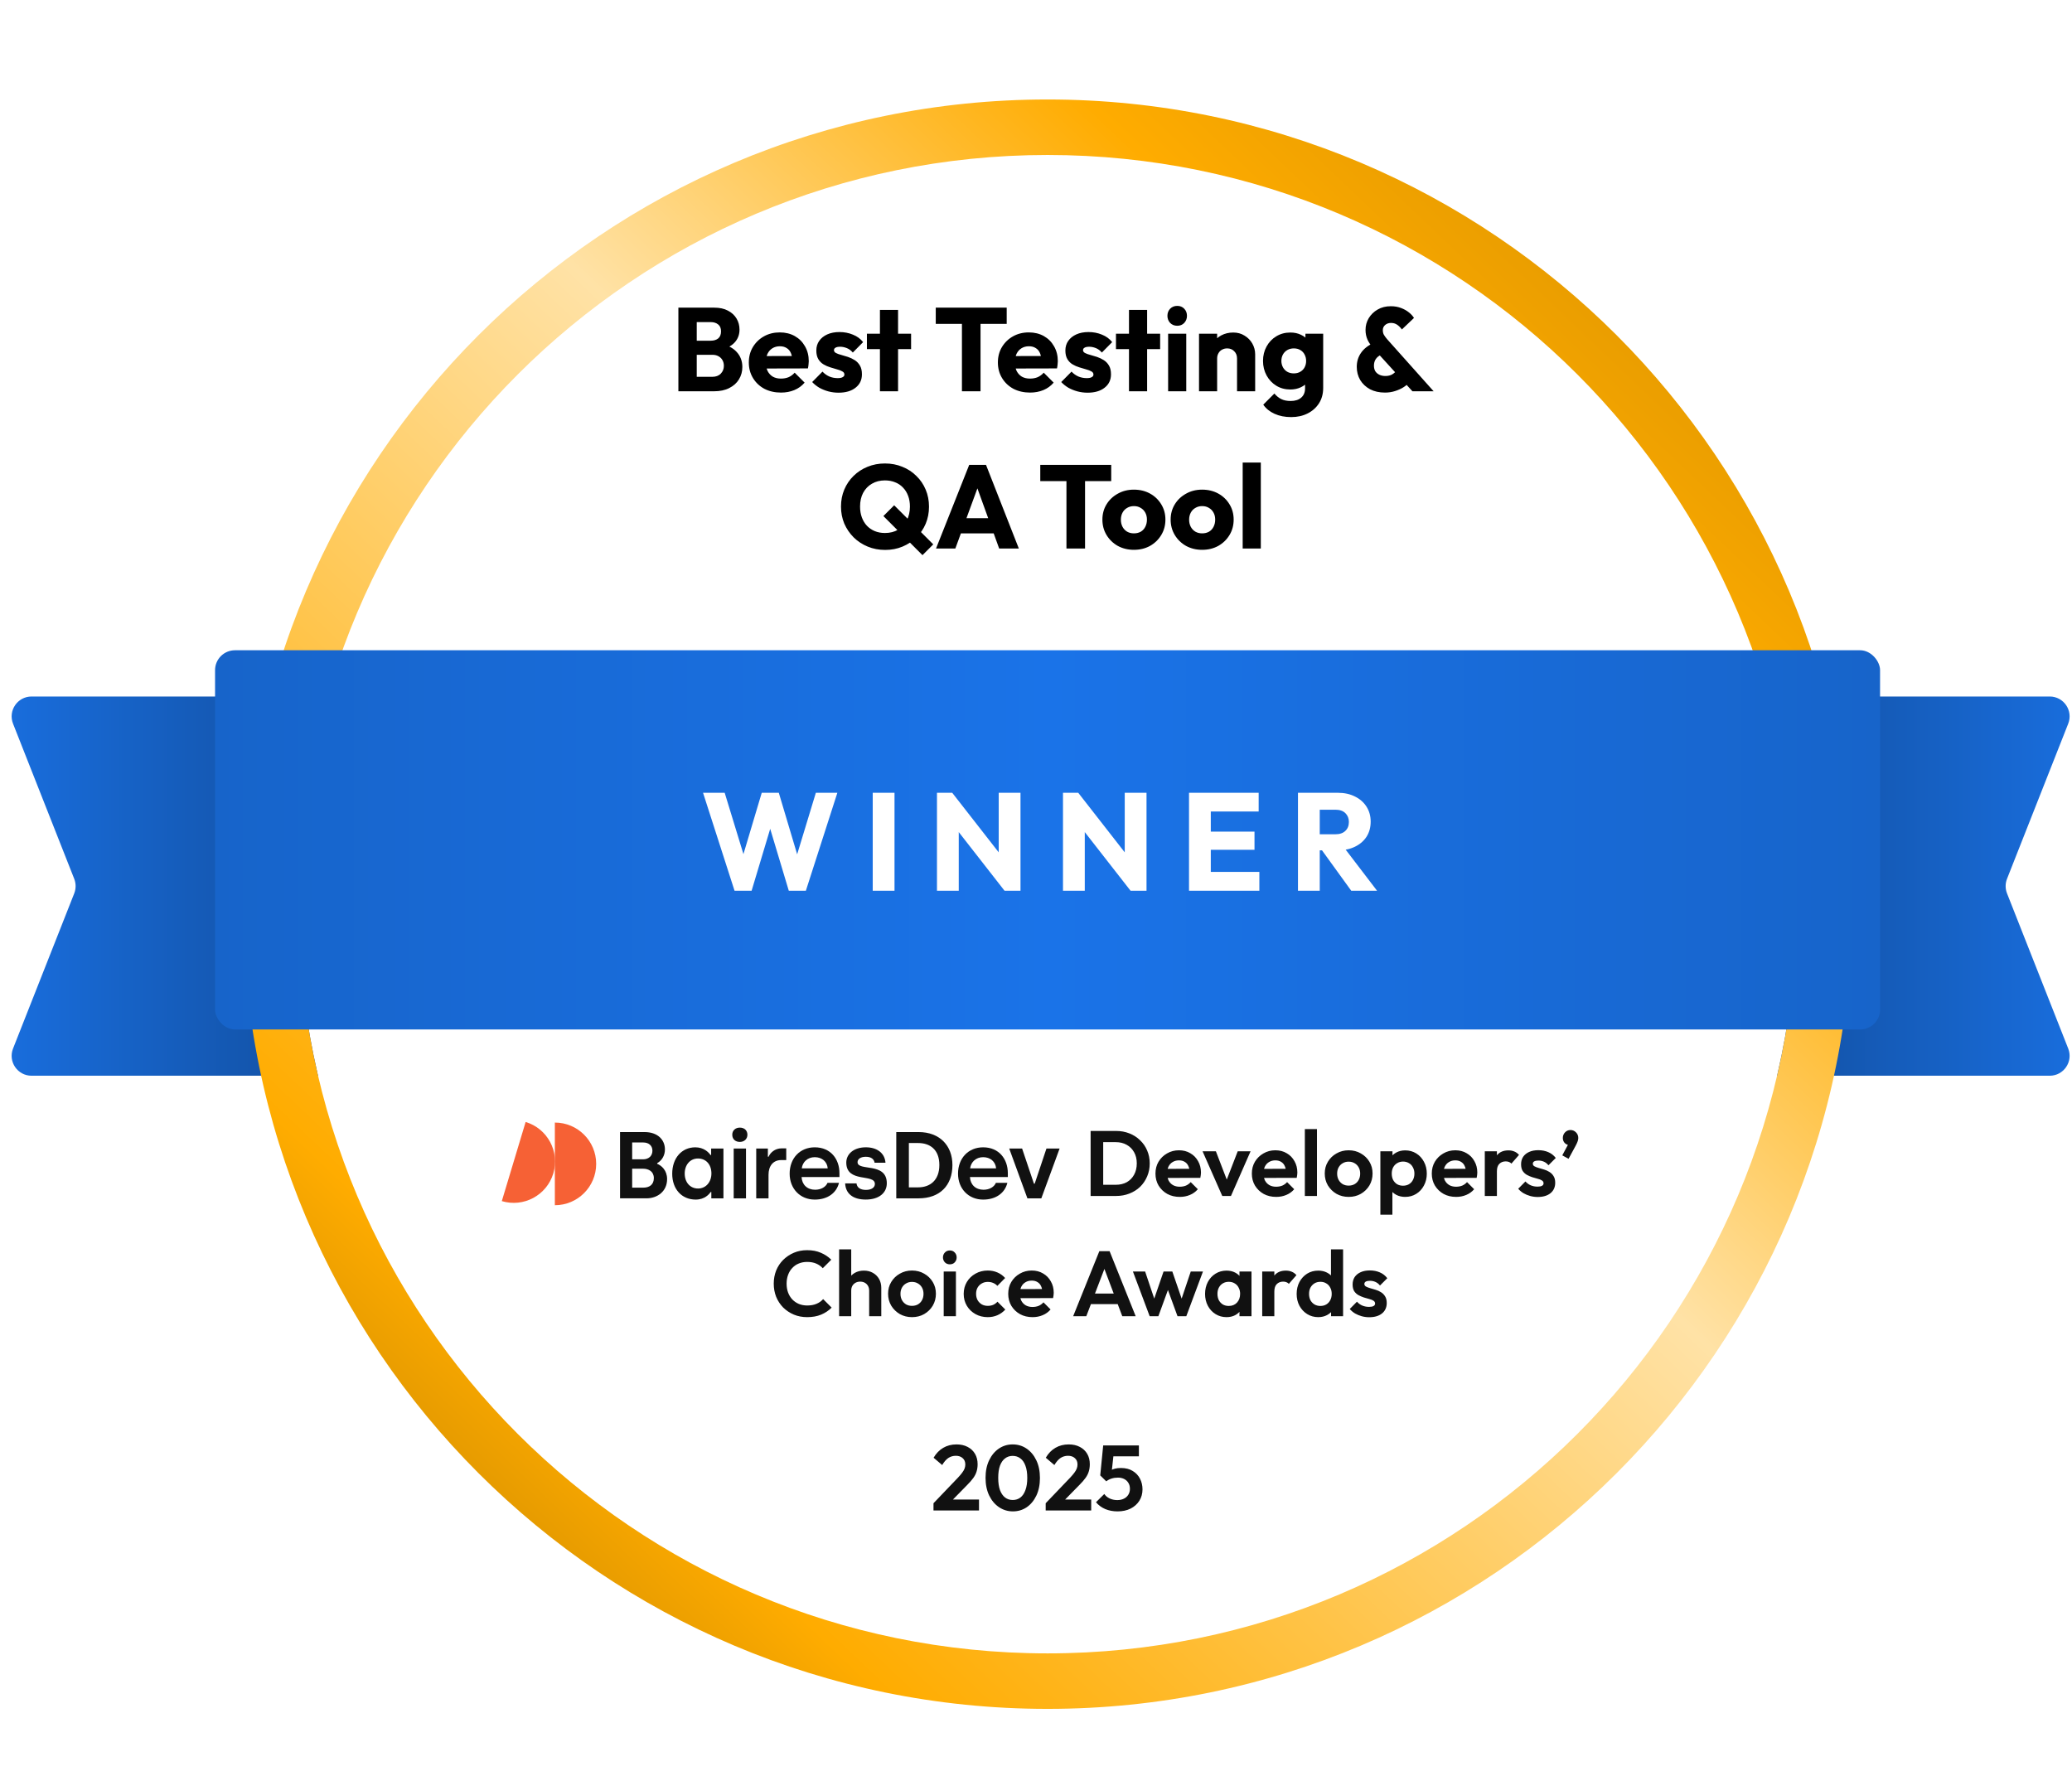
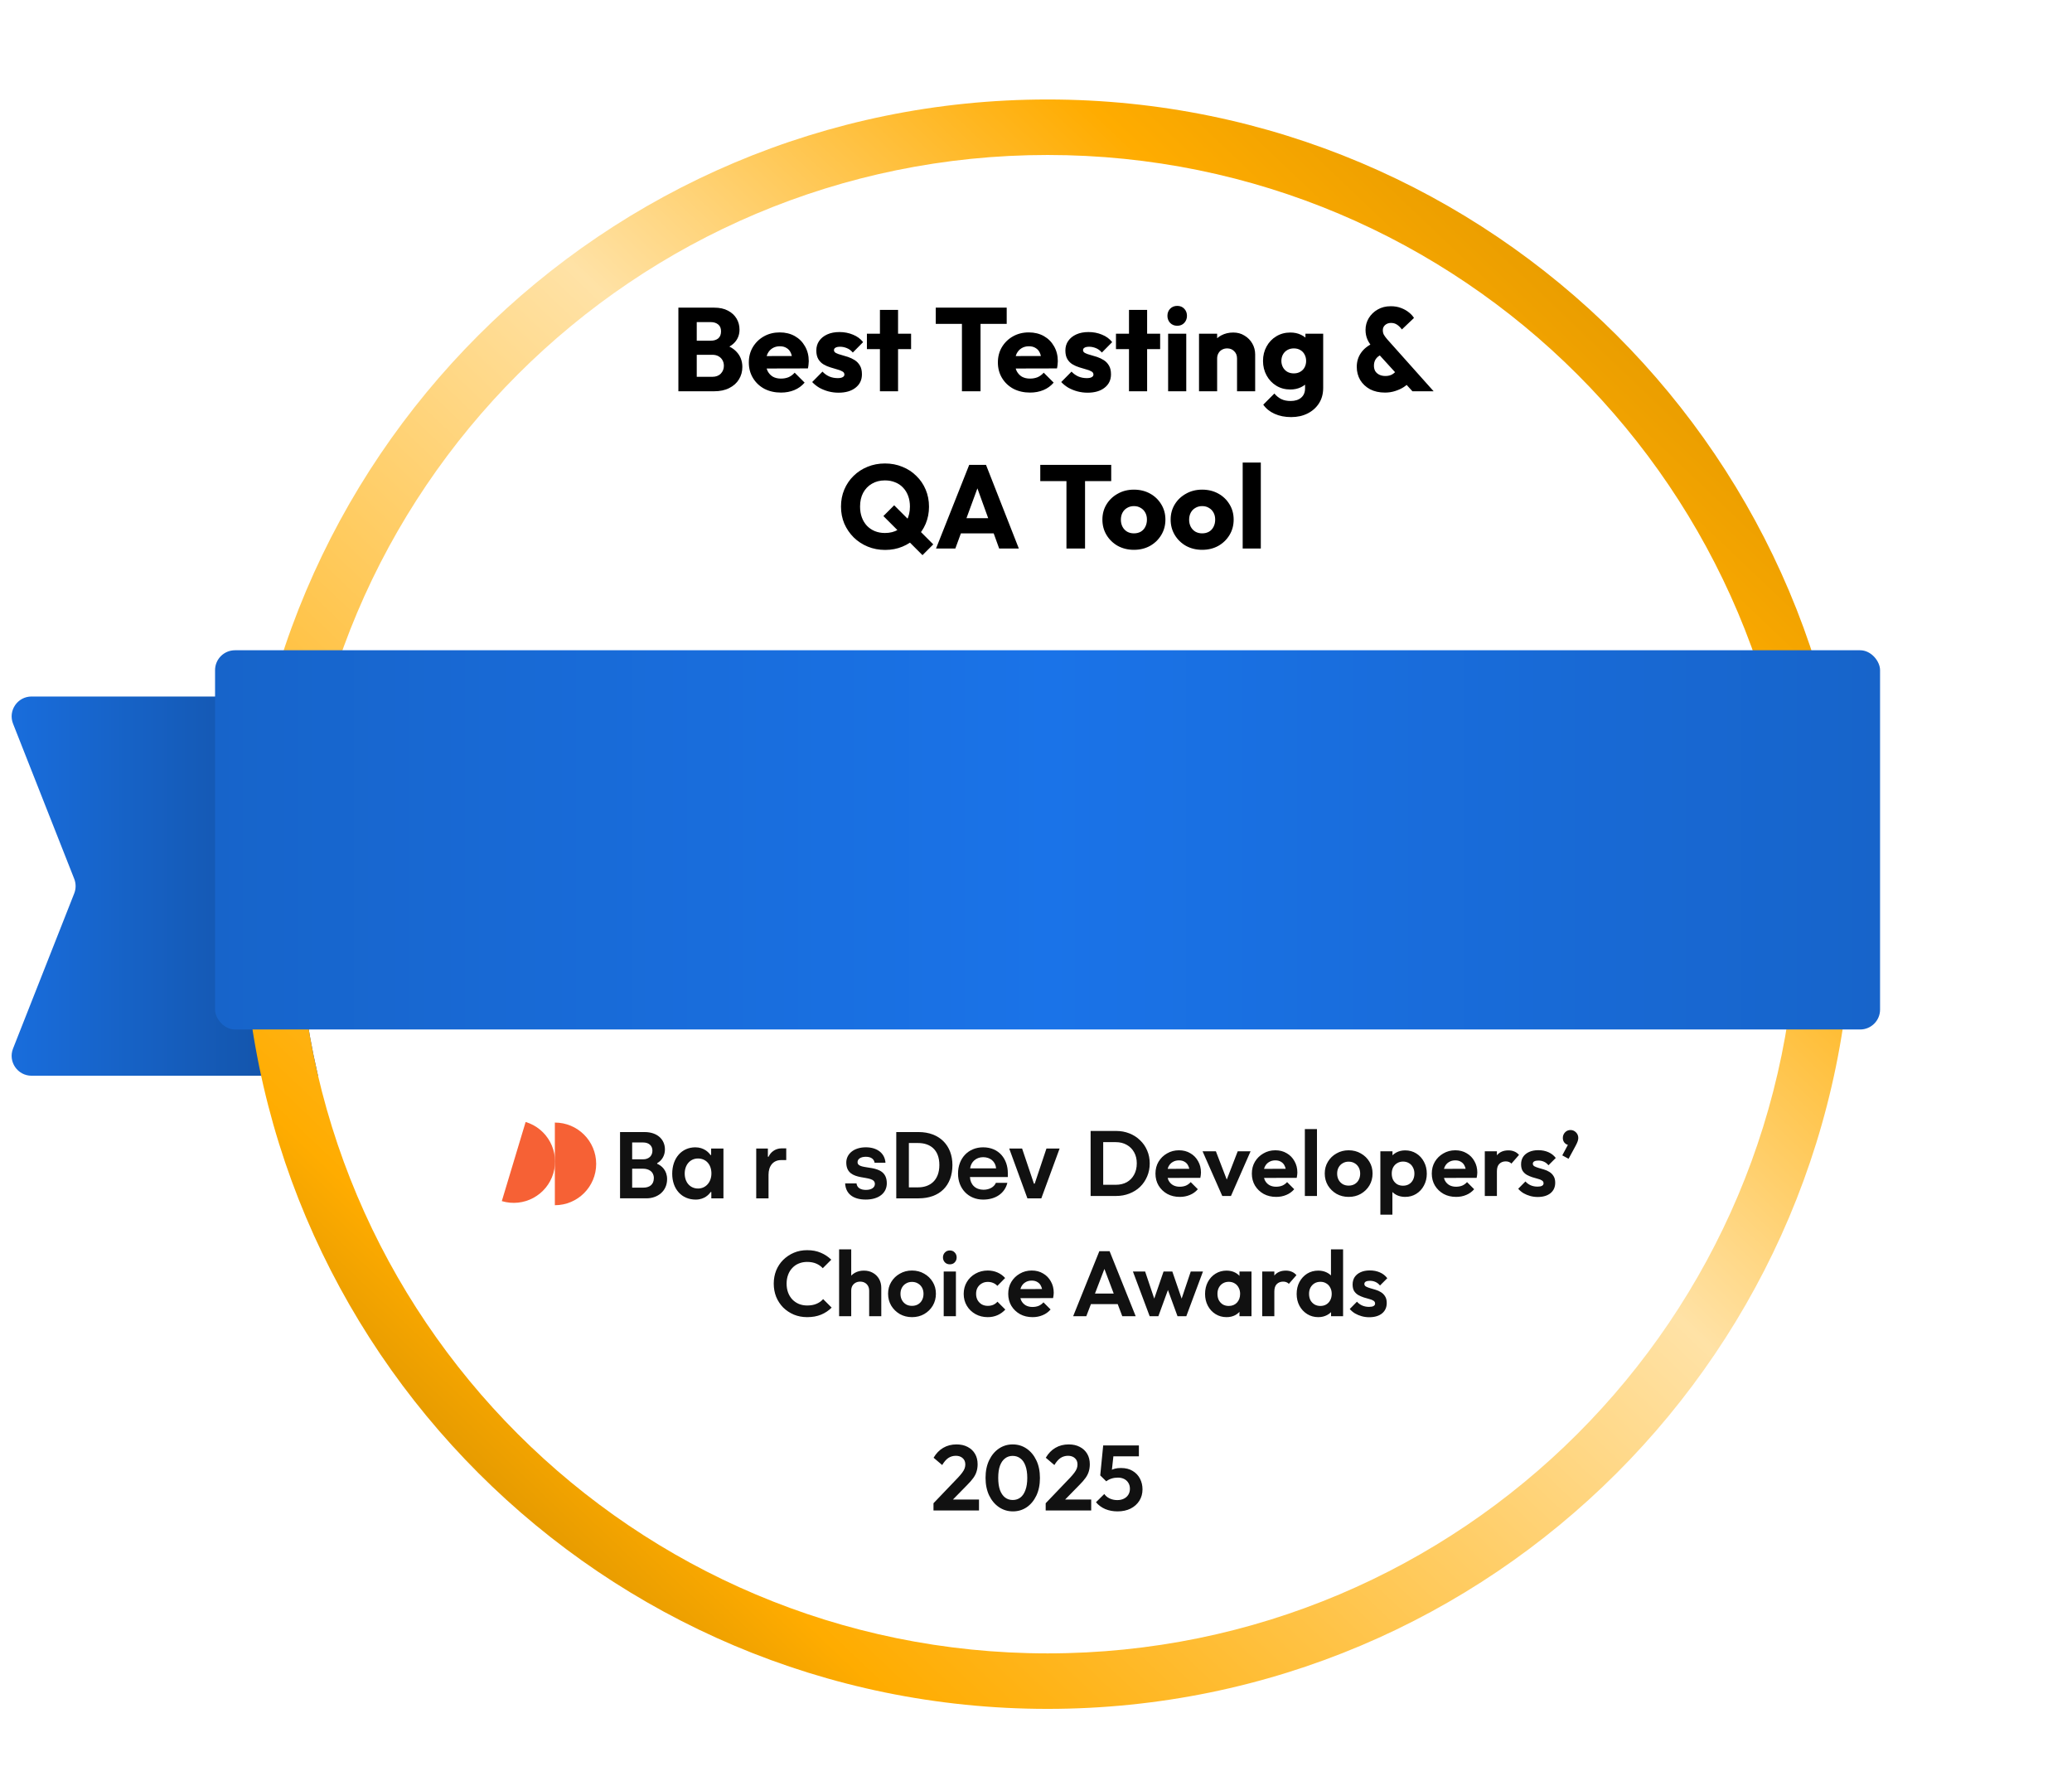
<svg xmlns="http://www.w3.org/2000/svg" width="224" height="192" viewBox="0 0 224 192" fill="none">
  <path d="M50.599 75.303C51.787 75.303 52.75 76.266 52.75 77.454L52.75 114.152C52.75 115.34 51.787 116.303 50.599 116.303L3.411 116.303C1.893 116.303 0.853 114.774 1.41 113.363L8.024 96.592C8.224 96.085 8.224 95.521 8.024 95.014L1.41 78.243C0.853 76.831 1.893 75.303 3.411 75.303L50.599 75.303Z" fill="url(#paint0_linear_5853_171531)" />
-   <path d="M174.401 116.303C173.213 116.303 172.25 115.34 172.25 114.152L172.25 77.454C172.25 76.266 173.213 75.303 174.401 75.303L221.589 75.303C223.107 75.303 224.147 76.831 223.59 78.243L216.976 95.013C216.776 95.521 216.776 96.085 216.976 96.592L223.59 113.363C224.147 114.774 223.107 116.303 221.589 116.303L174.401 116.303Z" fill="url(#paint1_linear_5853_171531)" />
  <g filter="url(#filter0_dd_5853_171531)">
    <path d="M194.25 91.303C194.25 136.038 157.985 172.303 113.25 172.303C68.515 172.303 32.25 136.038 32.25 91.303C32.25 46.568 68.515 10.303 113.25 10.303C157.985 10.303 194.25 46.568 194.25 91.303Z" fill="white" />
  </g>
  <g filter="url(#filter1_dd_5853_171531)">
    <path d="M194.25 91.303C194.25 46.568 157.985 10.303 113.25 10.303C68.515 10.303 32.25 46.568 32.25 91.303C32.25 136.038 68.515 172.303 113.25 172.303C157.985 172.303 194.25 136.038 194.25 91.303ZM200.25 91.303C200.25 139.352 161.299 178.303 113.25 178.303C65.201 178.303 26.25 139.352 26.25 91.303C26.25 43.254 65.201 4.303 113.25 4.303C161.299 4.303 200.25 43.254 200.25 91.303Z" fill="url(#paint2_linear_5853_171531)" />
  </g>
  <rect x="23.25" y="70.303" width="180" height="41" rx="2.151" fill="url(#paint3_linear_5853_171531)" />
-   <path d="M79.41 96.303L76.005 85.713H78.345L80.835 93.858H79.92L82.35 85.713H84.195L86.625 93.858H85.725L88.2 85.713H90.525L87.12 96.303H85.275L82.83 88.158H83.7L81.255 96.303H79.41ZM94.349 96.303V85.713H96.704V96.303H94.349ZM101.294 96.303V85.713H102.944L103.649 87.828V96.303H101.294ZM108.599 96.303L102.359 88.308L102.944 85.713L109.184 93.708L108.599 96.303ZM108.599 96.303L107.969 94.188V85.713H110.324V96.303H108.599ZM114.918 96.303V85.713H116.568L117.273 87.828V96.303H114.918ZM122.223 96.303L115.983 88.308L116.568 85.713L122.808 93.708L122.223 96.303ZM122.223 96.303L121.593 94.188V85.713H123.948V96.303H122.223ZM128.542 96.303V85.713H130.897V96.303H128.542ZM130.342 96.303V94.263H136.147V96.303H130.342ZM130.342 91.878V89.913H135.622V91.878H130.342ZM130.342 87.738V85.713H136.072V87.738H130.342ZM142.121 91.938V90.198H144.356C144.826 90.198 145.186 90.078 145.436 89.838C145.696 89.598 145.826 89.273 145.826 88.863C145.826 88.483 145.701 88.168 145.451 87.918C145.201 87.668 144.841 87.543 144.371 87.543H142.121V85.713H144.641C145.341 85.713 145.956 85.848 146.486 86.118C147.016 86.378 147.431 86.743 147.731 87.213C148.031 87.683 148.181 88.223 148.181 88.833C148.181 89.453 148.031 89.998 147.731 90.468C147.431 90.928 147.011 91.288 146.471 91.548C145.931 91.808 145.296 91.938 144.566 91.938H142.121ZM140.321 96.303V85.713H142.676V96.303H140.321ZM146.081 96.303L142.781 91.743L144.941 91.158L148.871 96.303H146.081Z" fill="white" />
  <path d="M118.835 129.303V128.093H120.625C121.078 128.093 121.475 127.999 121.815 127.813C122.155 127.619 122.418 127.349 122.605 127.003C122.798 126.656 122.895 126.246 122.895 125.773C122.895 125.313 122.798 124.913 122.605 124.573C122.411 124.226 122.145 123.959 121.805 123.773C121.465 123.579 121.071 123.483 120.625 123.483H118.805V122.273H120.645C121.165 122.273 121.645 122.359 122.085 122.533C122.531 122.706 122.918 122.953 123.245 123.273C123.578 123.586 123.835 123.956 124.015 124.383C124.201 124.809 124.295 125.276 124.295 125.783C124.295 126.289 124.201 126.759 124.015 127.193C123.835 127.619 123.581 127.993 123.255 128.313C122.928 128.626 122.541 128.869 122.095 129.043C121.655 129.216 121.178 129.303 120.665 129.303H118.835ZM117.905 129.303V122.273H119.265V129.303H117.905ZM127.545 129.403C127.039 129.403 126.589 129.296 126.195 129.083C125.802 128.863 125.489 128.563 125.255 128.183C125.029 127.803 124.915 127.369 124.915 126.883C124.915 126.403 125.025 125.976 125.245 125.603C125.472 125.223 125.779 124.923 126.165 124.703C126.552 124.476 126.982 124.363 127.455 124.363C127.922 124.363 128.332 124.469 128.685 124.683C129.045 124.889 129.325 125.176 129.525 125.543C129.732 125.903 129.835 126.313 129.835 126.773C129.835 126.859 129.829 126.949 129.815 127.043C129.809 127.129 129.792 127.229 129.765 127.343L125.705 127.353V126.373L129.155 126.363L128.625 126.773C128.612 126.486 128.559 126.246 128.465 126.053C128.379 125.859 128.249 125.713 128.075 125.613C127.909 125.506 127.702 125.453 127.455 125.453C127.195 125.453 126.969 125.513 126.775 125.633C126.582 125.746 126.432 125.909 126.325 126.123C126.225 126.329 126.175 126.576 126.175 126.863C126.175 127.156 126.229 127.413 126.335 127.633C126.449 127.846 126.609 128.013 126.815 128.133C127.022 128.246 127.262 128.303 127.535 128.303C127.782 128.303 128.005 128.263 128.205 128.183C128.405 128.096 128.579 127.969 128.725 127.803L129.495 128.573C129.262 128.846 128.975 129.053 128.635 129.193C128.302 129.333 127.939 129.403 127.545 129.403ZM132.137 129.303L130.007 124.473H131.447L132.977 128.453H132.267L133.807 124.473H135.197L133.077 129.303H132.137ZM137.965 129.403C137.459 129.403 137.009 129.296 136.615 129.083C136.222 128.863 135.909 128.563 135.675 128.183C135.449 127.803 135.335 127.369 135.335 126.883C135.335 126.403 135.445 125.976 135.665 125.603C135.892 125.223 136.199 124.923 136.585 124.703C136.972 124.476 137.402 124.363 137.875 124.363C138.342 124.363 138.752 124.469 139.105 124.683C139.465 124.889 139.745 125.176 139.945 125.543C140.152 125.903 140.255 126.313 140.255 126.773C140.255 126.859 140.249 126.949 140.235 127.043C140.229 127.129 140.212 127.229 140.185 127.343L136.125 127.353V126.373L139.575 126.363L139.045 126.773C139.032 126.486 138.979 126.246 138.885 126.053C138.799 125.859 138.669 125.713 138.495 125.613C138.329 125.506 138.122 125.453 137.875 125.453C137.615 125.453 137.389 125.513 137.195 125.633C137.002 125.746 136.852 125.909 136.745 126.123C136.645 126.329 136.595 126.576 136.595 126.863C136.595 127.156 136.649 127.413 136.755 127.633C136.869 127.846 137.029 128.013 137.235 128.133C137.442 128.246 137.682 128.303 137.955 128.303C138.202 128.303 138.425 128.263 138.625 128.183C138.825 128.096 138.999 127.969 139.145 127.803L139.915 128.573C139.682 128.846 139.395 129.053 139.055 129.193C138.722 129.333 138.359 129.403 137.965 129.403ZM141.065 129.303V122.073H142.375V129.303H141.065ZM145.806 129.403C145.319 129.403 144.879 129.293 144.486 129.073C144.099 128.846 143.789 128.543 143.556 128.163C143.329 127.776 143.216 127.346 143.216 126.873C143.216 126.399 143.329 125.976 143.556 125.603C143.783 125.223 144.093 124.923 144.486 124.703C144.879 124.476 145.316 124.363 145.796 124.363C146.289 124.363 146.729 124.476 147.116 124.703C147.509 124.923 147.819 125.223 148.046 125.603C148.273 125.976 148.386 126.399 148.386 126.873C148.386 127.346 148.273 127.776 148.046 128.163C147.819 128.543 147.509 128.846 147.116 129.073C146.729 129.293 146.293 129.403 145.806 129.403ZM145.796 128.183C146.043 128.183 146.259 128.129 146.446 128.023C146.639 127.909 146.786 127.756 146.886 127.563C146.993 127.363 147.046 127.136 147.046 126.883C147.046 126.629 146.993 126.406 146.886 126.213C146.779 126.019 146.633 125.869 146.446 125.763C146.259 125.649 146.043 125.593 145.796 125.593C145.556 125.593 145.343 125.649 145.156 125.763C144.969 125.869 144.823 126.019 144.716 126.213C144.609 126.406 144.556 126.629 144.556 126.883C144.556 127.136 144.609 127.363 144.716 127.563C144.823 127.756 144.969 127.909 145.156 128.023C145.343 128.129 145.556 128.183 145.796 128.183ZM151.909 129.403C151.563 129.403 151.249 129.333 150.969 129.193C150.689 129.046 150.466 128.849 150.299 128.603C150.133 128.356 150.043 128.073 150.029 127.753V126.043C150.043 125.723 150.133 125.439 150.299 125.193C150.473 124.939 150.696 124.739 150.969 124.593C151.249 124.446 151.563 124.373 151.909 124.373C152.356 124.373 152.756 124.483 153.109 124.703C153.463 124.923 153.739 125.223 153.939 125.603C154.146 125.983 154.249 126.413 154.249 126.893C154.249 127.366 154.146 127.793 153.939 128.173C153.739 128.553 153.463 128.853 153.109 129.073C152.756 129.293 152.356 129.403 151.909 129.403ZM149.229 131.323V124.473H150.539V125.743L150.319 126.913L150.529 128.083V131.323H149.229ZM151.679 128.193C151.919 128.193 152.133 128.139 152.319 128.033C152.506 127.919 152.649 127.766 152.749 127.573C152.856 127.373 152.909 127.143 152.909 126.883C152.909 126.629 152.856 126.406 152.749 126.213C152.649 126.013 152.506 125.859 152.319 125.753C152.133 125.639 151.919 125.583 151.679 125.583C151.446 125.583 151.236 125.639 151.049 125.753C150.863 125.859 150.716 126.013 150.609 126.213C150.509 126.406 150.459 126.629 150.459 126.883C150.459 127.143 150.509 127.373 150.609 127.573C150.716 127.766 150.859 127.919 151.039 128.033C151.226 128.139 151.439 128.193 151.679 128.193ZM157.418 129.403C156.912 129.403 156.462 129.296 156.068 129.083C155.675 128.863 155.362 128.563 155.128 128.183C154.902 127.803 154.788 127.369 154.788 126.883C154.788 126.403 154.898 125.976 155.118 125.603C155.345 125.223 155.652 124.923 156.038 124.703C156.425 124.476 156.855 124.363 157.328 124.363C157.795 124.363 158.205 124.469 158.558 124.683C158.918 124.889 159.198 125.176 159.398 125.543C159.605 125.903 159.708 126.313 159.708 126.773C159.708 126.859 159.702 126.949 159.688 127.043C159.682 127.129 159.665 127.229 159.638 127.343L155.578 127.353V126.373L159.028 126.363L158.498 126.773C158.485 126.486 158.432 126.246 158.338 126.053C158.252 125.859 158.122 125.713 157.948 125.613C157.782 125.506 157.575 125.453 157.328 125.453C157.068 125.453 156.842 125.513 156.648 125.633C156.455 125.746 156.305 125.909 156.198 126.123C156.098 126.329 156.048 126.576 156.048 126.863C156.048 127.156 156.102 127.413 156.208 127.633C156.322 127.846 156.482 128.013 156.688 128.133C156.895 128.246 157.135 128.303 157.408 128.303C157.655 128.303 157.878 128.263 158.078 128.183C158.278 128.096 158.452 127.969 158.598 127.803L159.368 128.573C159.135 128.846 158.848 129.053 158.508 129.193C158.175 129.333 157.812 129.403 157.418 129.403ZM160.518 129.303V124.473H161.828V129.303H160.518ZM161.828 126.633L161.318 126.293C161.378 125.699 161.552 125.233 161.838 124.893C162.125 124.546 162.538 124.373 163.078 124.373C163.312 124.373 163.522 124.413 163.708 124.493C163.895 124.566 164.065 124.689 164.218 124.863L163.398 125.803C163.325 125.723 163.235 125.663 163.128 125.623C163.028 125.583 162.912 125.563 162.778 125.563C162.498 125.563 162.268 125.653 162.088 125.833C161.915 126.006 161.828 126.273 161.828 126.633ZM166.231 129.413C165.958 129.413 165.688 129.376 165.421 129.303C165.161 129.229 164.921 129.129 164.701 129.003C164.481 128.869 164.291 128.709 164.131 128.523L164.911 127.733C165.078 127.919 165.271 128.059 165.491 128.153C165.711 128.246 165.955 128.293 166.221 128.293C166.435 128.293 166.595 128.263 166.701 128.203C166.815 128.143 166.871 128.053 166.871 127.933C166.871 127.799 166.811 127.696 166.691 127.623C166.578 127.549 166.428 127.489 166.241 127.443C166.055 127.389 165.858 127.333 165.651 127.273C165.451 127.206 165.258 127.123 165.071 127.023C164.885 126.916 164.731 126.773 164.611 126.593C164.498 126.406 164.441 126.166 164.441 125.873C164.441 125.566 164.515 125.299 164.661 125.073C164.815 124.846 165.031 124.669 165.311 124.543C165.591 124.416 165.921 124.353 166.301 124.353C166.701 124.353 167.061 124.423 167.381 124.563C167.708 124.703 167.978 124.913 168.191 125.193L167.401 125.983C167.255 125.803 167.088 125.673 166.901 125.593C166.721 125.513 166.525 125.473 166.311 125.473C166.118 125.473 165.968 125.503 165.861 125.563C165.761 125.623 165.711 125.706 165.711 125.813C165.711 125.933 165.768 126.026 165.881 126.093C166.001 126.159 166.155 126.219 166.341 126.273C166.528 126.319 166.721 126.376 166.921 126.443C167.128 126.503 167.321 126.589 167.501 126.703C167.688 126.816 167.838 126.966 167.951 127.153C168.071 127.339 168.131 127.579 168.131 127.873C168.131 128.346 167.961 128.723 167.621 129.003C167.281 129.276 166.818 129.413 166.231 129.413ZM168.895 124.913L169.595 123.603L170.015 123.483C169.968 123.576 169.915 123.653 169.855 123.713C169.795 123.766 169.725 123.793 169.645 123.793C169.471 123.793 169.311 123.723 169.165 123.583C169.025 123.436 168.955 123.253 168.955 123.033C168.955 122.793 169.035 122.589 169.195 122.423C169.355 122.256 169.551 122.173 169.785 122.173C170.011 122.173 170.208 122.256 170.375 122.423C170.541 122.589 170.625 122.793 170.625 123.033C170.625 123.126 170.605 123.239 170.565 123.373C170.525 123.499 170.451 123.663 170.345 123.863L169.575 125.283L168.895 124.913ZM87.258 142.403C86.745 142.403 86.268 142.313 85.828 142.133C85.388 141.946 85.002 141.689 84.668 141.363C84.342 141.029 84.088 140.643 83.908 140.203C83.735 139.763 83.648 139.289 83.648 138.783C83.648 138.276 83.735 137.803 83.908 137.363C84.088 136.923 84.342 136.539 84.668 136.213C85.002 135.886 85.385 135.629 85.818 135.443C86.258 135.256 86.738 135.163 87.258 135.163C87.818 135.163 88.312 135.256 88.738 135.443C89.165 135.623 89.542 135.873 89.868 136.193L88.948 137.113C88.755 136.899 88.518 136.733 88.238 136.613C87.958 136.493 87.632 136.433 87.258 136.433C86.932 136.433 86.632 136.489 86.358 136.603C86.092 136.709 85.858 136.869 85.658 137.083C85.458 137.289 85.305 137.539 85.198 137.833C85.092 138.119 85.038 138.436 85.038 138.783C85.038 139.136 85.092 139.456 85.198 139.743C85.305 140.029 85.458 140.279 85.658 140.493C85.858 140.699 86.092 140.859 86.358 140.973C86.632 141.086 86.932 141.143 87.258 141.143C87.652 141.143 87.988 141.083 88.268 140.963C88.555 140.843 88.795 140.673 88.988 140.453L89.908 141.373C89.582 141.699 89.202 141.953 88.768 142.133C88.335 142.313 87.832 142.403 87.258 142.403ZM93.964 142.303V139.533C93.964 139.246 93.874 139.013 93.694 138.833C93.514 138.653 93.281 138.563 92.994 138.563C92.807 138.563 92.641 138.603 92.494 138.683C92.347 138.763 92.231 138.876 92.144 139.023C92.064 139.169 92.024 139.339 92.024 139.533L91.514 139.273C91.514 138.893 91.594 138.563 91.754 138.283C91.914 137.996 92.134 137.773 92.414 137.613C92.701 137.453 93.027 137.373 93.394 137.373C93.76 137.373 94.084 137.453 94.364 137.613C94.65 137.773 94.874 137.993 95.034 138.273C95.194 138.553 95.274 138.876 95.274 139.243V142.303H93.964ZM90.714 142.303V135.073H92.024V142.303H90.714ZM98.599 142.403C98.112 142.403 97.672 142.293 97.279 142.073C96.892 141.846 96.582 141.543 96.349 141.163C96.122 140.776 96.009 140.346 96.009 139.873C96.009 139.399 96.122 138.976 96.349 138.603C96.576 138.223 96.886 137.923 97.279 137.703C97.672 137.476 98.109 137.363 98.589 137.363C99.082 137.363 99.522 137.476 99.909 137.703C100.302 137.923 100.612 138.223 100.839 138.603C101.066 138.976 101.179 139.399 101.179 139.873C101.179 140.346 101.066 140.776 100.839 141.163C100.612 141.543 100.302 141.846 99.909 142.073C99.522 142.293 99.086 142.403 98.599 142.403ZM98.589 141.183C98.836 141.183 99.052 141.129 99.239 141.023C99.432 140.909 99.579 140.756 99.679 140.563C99.786 140.363 99.839 140.136 99.839 139.883C99.839 139.629 99.786 139.406 99.679 139.213C99.572 139.019 99.426 138.869 99.239 138.763C99.052 138.649 98.836 138.593 98.589 138.593C98.349 138.593 98.136 138.649 97.949 138.763C97.762 138.869 97.616 139.019 97.509 139.213C97.402 139.406 97.349 139.629 97.349 139.883C97.349 140.136 97.402 140.363 97.509 140.563C97.616 140.756 97.762 140.909 97.949 141.023C98.136 141.129 98.349 141.183 98.589 141.183ZM102.022 142.303V137.473H103.342V142.303H102.022ZM102.682 136.693C102.469 136.693 102.292 136.623 102.152 136.483C102.012 136.336 101.942 136.156 101.942 135.943C101.942 135.736 102.012 135.559 102.152 135.413C102.292 135.266 102.469 135.193 102.682 135.193C102.902 135.193 103.079 135.266 103.212 135.413C103.352 135.559 103.422 135.736 103.422 135.943C103.422 136.156 103.352 136.336 103.212 136.483C103.079 136.623 102.902 136.693 102.682 136.693ZM106.783 142.403C106.29 142.403 105.846 142.293 105.453 142.073C105.06 141.853 104.75 141.553 104.523 141.173C104.296 140.793 104.183 140.366 104.183 139.893C104.183 139.413 104.296 138.983 104.523 138.603C104.75 138.223 105.06 137.923 105.453 137.703C105.853 137.476 106.296 137.363 106.783 137.363C107.163 137.363 107.513 137.433 107.833 137.573C108.153 137.713 108.43 137.913 108.663 138.173L107.823 139.023C107.696 138.883 107.543 138.776 107.363 138.703C107.19 138.629 106.996 138.593 106.783 138.593C106.543 138.593 106.326 138.649 106.133 138.763C105.946 138.869 105.796 139.019 105.683 139.213C105.576 139.399 105.523 139.623 105.523 139.883C105.523 140.136 105.576 140.363 105.683 140.563C105.796 140.756 105.946 140.909 106.133 141.023C106.326 141.129 106.543 141.183 106.783 141.183C107.003 141.183 107.2 141.146 107.373 141.073C107.553 140.993 107.706 140.879 107.833 140.733L108.683 141.583C108.436 141.849 108.153 142.053 107.833 142.193C107.513 142.333 107.163 142.403 106.783 142.403ZM111.627 142.403C111.121 142.403 110.671 142.296 110.277 142.083C109.884 141.863 109.571 141.563 109.337 141.183C109.111 140.803 108.997 140.369 108.997 139.883C108.997 139.403 109.107 138.976 109.327 138.603C109.554 138.223 109.861 137.923 110.247 137.703C110.634 137.476 111.064 137.363 111.537 137.363C112.004 137.363 112.414 137.469 112.767 137.683C113.127 137.889 113.407 138.176 113.607 138.543C113.814 138.903 113.917 139.313 113.917 139.773C113.917 139.859 113.911 139.949 113.897 140.043C113.891 140.129 113.874 140.229 113.847 140.343L109.787 140.353V139.373L113.237 139.363L112.707 139.773C112.694 139.486 112.641 139.246 112.547 139.053C112.461 138.859 112.331 138.713 112.157 138.613C111.991 138.506 111.784 138.453 111.537 138.453C111.277 138.453 111.051 138.513 110.857 138.633C110.664 138.746 110.514 138.909 110.407 139.123C110.307 139.329 110.257 139.576 110.257 139.863C110.257 140.156 110.311 140.413 110.417 140.633C110.531 140.846 110.691 141.013 110.897 141.133C111.104 141.246 111.344 141.303 111.617 141.303C111.864 141.303 112.087 141.263 112.287 141.183C112.487 141.096 112.661 140.969 112.807 140.803L113.577 141.573C113.344 141.846 113.057 142.053 112.717 142.193C112.384 142.333 112.021 142.403 111.627 142.403ZM116.017 142.303L118.847 135.273H119.957L122.777 142.303H121.327L119.147 136.533H119.647L117.437 142.303H116.017ZM117.517 140.993V139.853H121.297V140.993H117.517ZM124.289 142.303L122.479 137.473H123.799L124.979 140.983L124.579 140.993L125.789 137.473H126.739L127.949 140.993L127.549 140.983L128.729 137.473H130.049L128.249 142.303H127.299L126.079 138.963H126.449L125.229 142.303H124.289ZM132.597 142.403C132.157 142.403 131.76 142.293 131.407 142.073C131.054 141.853 130.777 141.553 130.577 141.173C130.377 140.793 130.277 140.366 130.277 139.893C130.277 139.413 130.377 138.983 130.577 138.603C130.777 138.223 131.054 137.923 131.407 137.703C131.76 137.483 132.157 137.373 132.597 137.373C132.944 137.373 133.254 137.443 133.527 137.583C133.8 137.723 134.017 137.919 134.177 138.173C134.344 138.419 134.434 138.699 134.447 139.013V140.753C134.434 141.073 134.344 141.356 134.177 141.603C134.017 141.849 133.8 142.046 133.527 142.193C133.254 142.333 132.944 142.403 132.597 142.403ZM132.837 141.193C133.204 141.193 133.5 141.073 133.727 140.833C133.954 140.586 134.067 140.269 134.067 139.883C134.067 139.629 134.014 139.406 133.907 139.213C133.807 139.013 133.664 138.859 133.477 138.753C133.297 138.639 133.084 138.583 132.837 138.583C132.597 138.583 132.384 138.639 132.197 138.753C132.017 138.859 131.874 139.013 131.767 139.213C131.667 139.406 131.617 139.629 131.617 139.883C131.617 140.143 131.667 140.373 131.767 140.573C131.874 140.766 132.017 140.919 132.197 141.033C132.384 141.139 132.597 141.193 132.837 141.193ZM133.997 142.303V141.003L134.207 139.823L133.997 138.663V137.473H135.297V142.303H133.997ZM136.456 142.303V137.473H137.766V142.303H136.456ZM137.766 139.633L137.256 139.293C137.316 138.699 137.489 138.233 137.776 137.893C138.063 137.546 138.476 137.373 139.016 137.373C139.249 137.373 139.459 137.413 139.646 137.493C139.833 137.566 140.003 137.689 140.156 137.863L139.336 138.803C139.263 138.723 139.173 138.663 139.066 138.623C138.966 138.583 138.849 138.563 138.716 138.563C138.436 138.563 138.206 138.653 138.026 138.833C137.853 139.006 137.766 139.273 137.766 139.633ZM142.519 142.403C142.073 142.403 141.673 142.293 141.319 142.073C140.966 141.853 140.686 141.553 140.479 141.173C140.279 140.793 140.179 140.366 140.179 139.893C140.179 139.413 140.279 138.983 140.479 138.603C140.686 138.223 140.963 137.923 141.309 137.703C141.663 137.483 142.066 137.373 142.519 137.373C142.866 137.373 143.176 137.443 143.449 137.583C143.729 137.723 143.953 137.919 144.119 138.173C144.293 138.419 144.386 138.699 144.399 139.013V140.733C144.386 141.046 144.296 141.329 144.129 141.583C143.963 141.836 143.739 142.036 143.459 142.183C143.179 142.329 142.866 142.403 142.519 142.403ZM142.739 141.193C142.986 141.193 143.199 141.139 143.379 141.033C143.566 140.919 143.709 140.766 143.809 140.573C143.916 140.373 143.969 140.143 143.969 139.883C143.969 139.629 143.916 139.406 143.809 139.213C143.709 139.013 143.566 138.859 143.379 138.753C143.199 138.639 142.989 138.583 142.749 138.583C142.503 138.583 142.286 138.639 142.099 138.753C141.919 138.866 141.776 139.019 141.669 139.213C141.569 139.406 141.519 139.629 141.519 139.883C141.519 140.143 141.569 140.373 141.669 140.573C141.776 140.766 141.923 140.919 142.109 141.033C142.296 141.139 142.506 141.193 142.739 141.193ZM145.199 142.303H143.899V141.003L144.109 139.823L143.889 138.663V135.073H145.199V142.303ZM148.018 142.413C147.745 142.413 147.475 142.376 147.208 142.303C146.948 142.229 146.708 142.129 146.488 142.003C146.268 141.869 146.078 141.709 145.918 141.523L146.698 140.733C146.865 140.919 147.058 141.059 147.278 141.153C147.498 141.246 147.742 141.293 148.008 141.293C148.222 141.293 148.382 141.263 148.488 141.203C148.602 141.143 148.658 141.053 148.658 140.933C148.658 140.799 148.598 140.696 148.478 140.623C148.365 140.549 148.215 140.489 148.028 140.443C147.842 140.389 147.645 140.333 147.438 140.273C147.238 140.206 147.045 140.123 146.858 140.023C146.672 139.916 146.518 139.773 146.398 139.593C146.285 139.406 146.228 139.166 146.228 138.873C146.228 138.566 146.302 138.299 146.448 138.073C146.602 137.846 146.818 137.669 147.098 137.543C147.378 137.416 147.708 137.353 148.088 137.353C148.488 137.353 148.848 137.423 149.168 137.563C149.495 137.703 149.765 137.913 149.978 138.193L149.188 138.983C149.042 138.803 148.875 138.673 148.688 138.593C148.508 138.513 148.312 138.473 148.098 138.473C147.905 138.473 147.755 138.503 147.648 138.563C147.548 138.623 147.498 138.706 147.498 138.813C147.498 138.933 147.555 139.026 147.668 139.093C147.788 139.159 147.942 139.219 148.128 139.273C148.315 139.319 148.508 139.376 148.708 139.443C148.915 139.503 149.108 139.589 149.288 139.703C149.475 139.816 149.625 139.966 149.738 140.153C149.858 140.339 149.918 140.579 149.918 140.873C149.918 141.346 149.748 141.723 149.408 142.003C149.068 142.276 148.605 142.413 148.018 142.413Z" fill="#111111" />
  <path d="M100.918 162.523L103.568 159.753C103.755 159.553 103.905 159.376 104.018 159.223C104.138 159.063 104.225 158.913 104.278 158.773C104.332 158.626 104.358 158.479 104.358 158.333C104.358 158.039 104.262 157.809 104.068 157.643C103.882 157.476 103.638 157.393 103.338 157.393C103.032 157.393 102.758 157.473 102.518 157.633C102.285 157.793 102.065 158.046 101.858 158.393L100.928 157.603C101.208 157.129 101.555 156.773 101.968 156.533C102.388 156.286 102.868 156.163 103.408 156.163C103.868 156.163 104.268 156.253 104.608 156.433C104.955 156.613 105.222 156.863 105.408 157.183C105.595 157.503 105.688 157.876 105.688 158.303C105.688 158.589 105.652 158.849 105.578 159.083C105.512 159.316 105.395 159.549 105.228 159.783C105.068 160.009 104.845 160.266 104.558 160.553L102.628 162.523H100.918ZM100.918 163.303V162.523L102.078 162.123H105.838V163.303H100.918ZM109.506 163.403C108.952 163.403 108.452 163.253 108.006 162.953C107.559 162.653 107.202 162.229 106.936 161.683C106.676 161.136 106.546 160.499 106.546 159.773C106.546 159.046 106.676 158.413 106.936 157.873C107.196 157.333 107.546 156.913 107.986 156.613C108.432 156.313 108.929 156.163 109.476 156.163C110.036 156.163 110.536 156.313 110.976 156.613C111.422 156.913 111.776 157.336 112.036 157.883C112.296 158.423 112.426 159.059 112.426 159.793C112.426 160.519 112.296 161.156 112.036 161.703C111.776 162.243 111.426 162.663 110.986 162.963C110.546 163.256 110.052 163.403 109.506 163.403ZM109.486 162.173C109.806 162.173 110.082 162.083 110.316 161.903C110.549 161.723 110.729 161.456 110.856 161.103C110.989 160.749 111.056 160.309 111.056 159.783C111.056 159.256 110.989 158.816 110.856 158.463C110.729 158.109 110.546 157.846 110.306 157.673C110.072 157.493 109.796 157.403 109.476 157.403C109.162 157.403 108.889 157.493 108.656 157.673C108.422 157.846 108.239 158.109 108.106 158.463C107.979 158.809 107.916 159.246 107.916 159.773C107.916 160.306 107.979 160.749 108.106 161.103C108.239 161.456 108.422 161.723 108.656 161.903C108.889 162.083 109.166 162.173 109.486 162.173ZM113.047 162.523L115.697 159.753C115.884 159.553 116.034 159.376 116.147 159.223C116.267 159.063 116.354 158.913 116.407 158.773C116.46 158.626 116.487 158.479 116.487 158.333C116.487 158.039 116.39 157.809 116.197 157.643C116.01 157.476 115.767 157.393 115.467 157.393C115.16 157.393 114.887 157.473 114.647 157.633C114.414 157.793 114.194 158.046 113.987 158.393L113.057 157.603C113.337 157.129 113.684 156.773 114.097 156.533C114.517 156.286 114.997 156.163 115.537 156.163C115.997 156.163 116.397 156.253 116.737 156.433C117.084 156.613 117.35 156.863 117.537 157.183C117.724 157.503 117.817 157.876 117.817 158.303C117.817 158.589 117.78 158.849 117.707 159.083C117.64 159.316 117.524 159.549 117.357 159.783C117.197 160.009 116.974 160.266 116.687 160.553L114.757 162.523H113.047ZM113.047 163.303V162.523L114.207 162.123H117.967V163.303H113.047ZM120.814 163.403C120.328 163.403 119.884 163.319 119.484 163.153C119.084 162.979 118.751 162.733 118.484 162.413L119.384 161.523C119.518 161.723 119.708 161.883 119.954 162.003C120.208 162.123 120.484 162.183 120.784 162.183C121.058 162.183 121.294 162.133 121.494 162.033C121.701 161.933 121.861 161.793 121.974 161.613C122.094 161.426 122.154 161.209 122.154 160.963C122.154 160.703 122.094 160.483 121.974 160.303C121.861 160.123 121.708 159.986 121.514 159.893C121.321 159.799 121.104 159.753 120.864 159.753C120.611 159.753 120.381 159.786 120.174 159.853C119.974 159.913 119.781 160.013 119.594 160.153L119.674 159.293C119.801 159.159 119.934 159.053 120.074 158.973C120.214 158.886 120.371 158.823 120.544 158.783C120.724 158.736 120.934 158.713 121.174 158.713C121.688 158.713 122.114 158.819 122.454 159.033C122.801 159.239 123.064 159.519 123.244 159.873C123.424 160.219 123.514 160.603 123.514 161.023C123.514 161.483 123.401 161.893 123.174 162.253C122.948 162.613 122.631 162.896 122.224 163.103C121.824 163.303 121.354 163.403 120.814 163.403ZM119.594 160.153L118.944 159.513L119.264 156.273H120.494L120.134 159.563L119.594 160.153ZM119.474 157.453L119.264 156.273H123.124V157.453H119.474Z" fill="#111111" />
  <path d="M74.876 42.303V40.74H77.002C77.394 40.74 77.702 40.625 77.924 40.395C78.146 40.164 78.257 39.882 78.257 39.55C78.257 39.319 78.206 39.114 78.103 38.935C78.001 38.755 77.856 38.615 77.668 38.512C77.488 38.41 77.266 38.358 77.002 38.358H74.876V36.835H76.835C77.168 36.835 77.437 36.754 77.642 36.591C77.847 36.421 77.949 36.164 77.949 35.823C77.949 35.49 77.847 35.242 77.642 35.08C77.437 34.91 77.168 34.824 76.835 34.824H74.876V33.262H77.219C77.8 33.262 78.291 33.368 78.692 33.582C79.102 33.795 79.413 34.081 79.627 34.44C79.84 34.798 79.947 35.196 79.947 35.631C79.947 36.186 79.768 36.655 79.409 37.039C79.051 37.424 78.521 37.688 77.821 37.834L77.873 37.155C78.632 37.3 79.217 37.594 79.627 38.038C80.045 38.482 80.254 39.029 80.254 39.678C80.254 40.173 80.131 40.621 79.883 41.022C79.644 41.415 79.294 41.727 78.833 41.957C78.38 42.188 77.834 42.303 77.194 42.303H74.876ZM73.339 42.303V33.262H75.324V42.303H73.339ZM84.437 42.444C83.763 42.444 83.161 42.307 82.632 42.034C82.111 41.752 81.701 41.364 81.402 40.868C81.103 40.373 80.954 39.814 80.954 39.191C80.954 38.568 81.099 38.013 81.389 37.526C81.688 37.031 82.089 36.642 82.593 36.361C83.097 36.079 83.665 35.938 84.296 35.938C84.911 35.938 85.453 36.071 85.923 36.335C86.392 36.6 86.759 36.967 87.024 37.437C87.297 37.906 87.434 38.444 87.434 39.05C87.434 39.161 87.425 39.281 87.408 39.409C87.4 39.528 87.378 39.669 87.344 39.831L81.978 39.844V38.499L86.512 38.487L85.667 39.05C85.658 38.691 85.603 38.397 85.5 38.166C85.398 37.927 85.244 37.748 85.039 37.629C84.843 37.501 84.599 37.437 84.309 37.437C84.002 37.437 83.733 37.509 83.502 37.654C83.28 37.791 83.105 37.987 82.977 38.243C82.858 38.499 82.798 38.811 82.798 39.178C82.798 39.545 82.862 39.861 82.99 40.126C83.127 40.382 83.314 40.583 83.554 40.728C83.801 40.864 84.091 40.932 84.424 40.932C84.732 40.932 85.009 40.881 85.257 40.779C85.504 40.668 85.722 40.506 85.91 40.292L86.986 41.368C86.678 41.727 86.307 41.995 85.871 42.175C85.436 42.354 84.958 42.444 84.437 42.444ZM90.646 42.456C90.279 42.456 89.916 42.41 89.558 42.316C89.208 42.222 88.879 42.089 88.572 41.919C88.273 41.739 88.017 41.534 87.803 41.304L88.917 40.177C89.122 40.399 89.366 40.574 89.647 40.702C89.929 40.822 90.236 40.881 90.569 40.881C90.8 40.881 90.975 40.847 91.094 40.779C91.222 40.711 91.287 40.617 91.287 40.497C91.287 40.343 91.21 40.228 91.056 40.151C90.911 40.066 90.723 39.993 90.493 39.934C90.262 39.865 90.019 39.793 89.763 39.716C89.506 39.639 89.263 39.532 89.033 39.396C88.802 39.259 88.614 39.071 88.469 38.832C88.324 38.585 88.251 38.273 88.251 37.898C88.251 37.496 88.354 37.151 88.559 36.86C88.764 36.561 89.054 36.327 89.43 36.156C89.805 35.985 90.245 35.9 90.749 35.9C91.278 35.9 91.764 35.994 92.209 36.181C92.661 36.361 93.028 36.63 93.31 36.988L92.196 38.115C91.999 37.885 91.777 37.722 91.53 37.629C91.291 37.535 91.056 37.488 90.825 37.488C90.603 37.488 90.437 37.522 90.326 37.59C90.215 37.65 90.159 37.74 90.159 37.859C90.159 37.987 90.232 38.09 90.377 38.166C90.522 38.243 90.71 38.312 90.941 38.371C91.171 38.431 91.415 38.504 91.671 38.589C91.927 38.674 92.17 38.79 92.401 38.935C92.631 39.08 92.819 39.276 92.964 39.524C93.109 39.763 93.182 40.079 93.182 40.471C93.182 41.078 92.951 41.56 92.49 41.919C92.038 42.277 91.423 42.456 90.646 42.456ZM95.128 42.303V33.505H97.088V42.303H95.128ZM93.72 37.744V36.079H98.496V37.744H93.72ZM103.993 42.303V33.39H106.003V42.303H103.993ZM101.163 35.016V33.262H108.833V35.016H101.163ZM111.362 42.444C110.688 42.444 110.086 42.307 109.556 42.034C109.036 41.752 108.626 41.364 108.327 40.868C108.028 40.373 107.879 39.814 107.879 39.191C107.879 38.568 108.024 38.013 108.314 37.526C108.613 37.031 109.014 36.642 109.518 36.361C110.022 36.079 110.589 35.938 111.221 35.938C111.836 35.938 112.378 36.071 112.848 36.335C113.317 36.6 113.684 36.967 113.949 37.437C114.222 37.906 114.359 38.444 114.359 39.05C114.359 39.161 114.35 39.281 114.333 39.409C114.325 39.528 114.303 39.669 114.269 39.831L108.903 39.844V38.499L113.437 38.487L112.591 39.05C112.583 38.691 112.527 38.397 112.425 38.166C112.323 37.927 112.169 37.748 111.964 37.629C111.768 37.501 111.524 37.437 111.234 37.437C110.927 37.437 110.658 37.509 110.427 37.654C110.205 37.791 110.03 37.987 109.902 38.243C109.783 38.499 109.723 38.811 109.723 39.178C109.723 39.545 109.787 39.861 109.915 40.126C110.052 40.382 110.239 40.583 110.478 40.728C110.726 40.864 111.016 40.932 111.349 40.932C111.657 40.932 111.934 40.881 112.182 40.779C112.429 40.668 112.647 40.506 112.835 40.292L113.91 41.368C113.603 41.727 113.232 41.995 112.796 42.175C112.361 42.354 111.883 42.444 111.362 42.444ZM117.571 42.456C117.204 42.456 116.841 42.41 116.483 42.316C116.133 42.222 115.804 42.089 115.497 41.919C115.198 41.739 114.942 41.534 114.728 41.304L115.842 40.177C116.047 40.399 116.29 40.574 116.572 40.702C116.854 40.822 117.161 40.881 117.494 40.881C117.725 40.881 117.9 40.847 118.019 40.779C118.147 40.711 118.211 40.617 118.211 40.497C118.211 40.343 118.135 40.228 117.981 40.151C117.836 40.066 117.648 39.993 117.417 39.934C117.187 39.865 116.944 39.793 116.687 39.716C116.431 39.639 116.188 39.532 115.958 39.396C115.727 39.259 115.539 39.071 115.394 38.832C115.249 38.585 115.176 38.273 115.176 37.898C115.176 37.496 115.279 37.151 115.484 36.86C115.689 36.561 115.979 36.327 116.354 36.156C116.73 35.985 117.17 35.9 117.674 35.9C118.203 35.9 118.689 35.994 119.133 36.181C119.586 36.361 119.953 36.63 120.235 36.988L119.121 38.115C118.924 37.885 118.702 37.722 118.455 37.629C118.216 37.535 117.981 37.488 117.75 37.488C117.528 37.488 117.362 37.522 117.251 37.59C117.14 37.65 117.084 37.74 117.084 37.859C117.084 37.987 117.157 38.09 117.302 38.166C117.447 38.243 117.635 38.312 117.866 38.371C118.096 38.431 118.339 38.504 118.596 38.589C118.852 38.674 119.095 38.79 119.325 38.935C119.556 39.08 119.744 39.276 119.889 39.524C120.034 39.763 120.107 40.079 120.107 40.471C120.107 41.078 119.876 41.56 119.415 41.919C118.963 42.277 118.348 42.456 117.571 42.456ZM122.053 42.303V33.505H124.013V42.303H122.053ZM120.645 37.744V36.079H125.421V37.744H120.645ZM126.284 42.303V36.079H128.244V42.303H126.284ZM127.271 35.221C126.963 35.221 126.707 35.119 126.502 34.914C126.306 34.7 126.208 34.444 126.208 34.145C126.208 33.838 126.306 33.582 126.502 33.377C126.707 33.172 126.963 33.07 127.271 33.07C127.578 33.07 127.83 33.172 128.026 33.377C128.222 33.582 128.321 33.838 128.321 34.145C128.321 34.444 128.222 34.7 128.026 34.914C127.83 35.119 127.578 35.221 127.271 35.221ZM133.734 42.303V38.755C133.734 38.431 133.632 38.171 133.427 37.974C133.231 37.769 132.979 37.667 132.671 37.667C132.458 37.667 132.27 37.714 132.108 37.808C131.946 37.893 131.818 38.021 131.724 38.192C131.63 38.354 131.583 38.542 131.583 38.755L130.827 38.384C130.827 37.898 130.934 37.471 131.147 37.103C131.361 36.736 131.655 36.455 132.031 36.258C132.415 36.053 132.846 35.951 133.324 35.951C133.785 35.951 134.191 36.062 134.541 36.284C134.9 36.497 135.181 36.783 135.386 37.142C135.591 37.501 135.694 37.893 135.694 38.32V42.303H133.734ZM129.624 42.303V36.079H131.583V42.303H129.624ZM139.59 45.094C138.907 45.094 138.305 44.975 137.784 44.736C137.272 44.505 136.867 44.177 136.568 43.75L137.771 42.546C137.993 42.811 138.241 43.011 138.514 43.148C138.796 43.285 139.133 43.353 139.526 43.353C140.012 43.353 140.392 43.233 140.666 42.994C140.947 42.755 141.088 42.418 141.088 41.983V40.395L141.421 39.037L141.127 37.68V36.079H143.047V41.931C143.047 42.572 142.898 43.127 142.599 43.596C142.3 44.066 141.891 44.433 141.37 44.697C140.849 44.962 140.256 45.094 139.59 45.094ZM139.5 42.111C138.928 42.111 138.42 41.974 137.976 41.701C137.532 41.428 137.182 41.056 136.926 40.587C136.67 40.117 136.542 39.596 136.542 39.024C136.542 38.444 136.67 37.923 136.926 37.462C137.182 36.993 137.532 36.626 137.976 36.361C138.42 36.088 138.928 35.951 139.5 35.951C139.927 35.951 140.307 36.032 140.64 36.194C140.981 36.348 141.255 36.57 141.46 36.86C141.673 37.142 141.793 37.471 141.818 37.846V40.215C141.793 40.583 141.673 40.911 141.46 41.201C141.255 41.483 140.981 41.705 140.64 41.867C140.298 42.029 139.919 42.111 139.5 42.111ZM139.872 40.369C140.145 40.369 140.38 40.309 140.576 40.19C140.781 40.07 140.935 39.912 141.037 39.716C141.148 39.511 141.203 39.281 141.203 39.024C141.203 38.768 141.148 38.538 141.037 38.333C140.935 38.128 140.781 37.966 140.576 37.846C140.38 37.727 140.145 37.667 139.872 37.667C139.607 37.667 139.372 37.727 139.167 37.846C138.962 37.966 138.804 38.128 138.693 38.333C138.583 38.538 138.527 38.768 138.527 39.024C138.527 39.264 138.583 39.49 138.693 39.703C138.804 39.908 138.958 40.07 139.155 40.19C139.359 40.309 139.598 40.369 139.872 40.369ZM152.696 42.303L148.547 37.744C148.222 37.385 147.987 37.048 147.842 36.732C147.697 36.408 147.625 36.053 147.625 35.669C147.625 35.208 147.74 34.786 147.97 34.401C148.209 34.009 148.529 33.697 148.931 33.467C149.34 33.228 149.814 33.108 150.352 33.108C150.77 33.108 151.142 33.172 151.466 33.3C151.791 33.42 152.072 33.578 152.311 33.774C152.551 33.962 152.734 34.163 152.862 34.376L151.556 35.618C151.385 35.388 151.206 35.212 151.018 35.093C150.839 34.974 150.625 34.914 150.378 34.914C150.122 34.914 149.908 34.991 149.737 35.144C149.575 35.289 149.494 35.473 149.494 35.695C149.494 35.883 149.533 36.049 149.609 36.194C149.695 36.34 149.814 36.502 149.968 36.681L154.988 42.303H152.696ZM149.725 42.444C149.11 42.444 148.572 42.324 148.111 42.085C147.659 41.837 147.304 41.505 147.048 41.086C146.801 40.659 146.677 40.185 146.677 39.665C146.677 39.101 146.826 38.602 147.125 38.166C147.424 37.722 147.872 37.364 148.47 37.091L149.302 38.358C149.046 38.478 148.854 38.636 148.726 38.832C148.598 39.029 148.534 39.264 148.534 39.537C148.534 39.759 148.581 39.955 148.675 40.126C148.777 40.288 148.922 40.416 149.11 40.51C149.298 40.604 149.52 40.651 149.776 40.651C150.066 40.651 150.314 40.591 150.519 40.471C150.732 40.343 150.911 40.168 151.056 39.946L152.375 41.304C152.23 41.492 152.021 41.675 151.748 41.855C151.483 42.025 151.176 42.166 150.826 42.277C150.484 42.388 150.117 42.444 149.725 42.444ZM95.694 59.456C95.02 59.456 94.392 59.337 93.812 59.098C93.231 58.859 92.724 58.526 92.288 58.099C91.861 57.672 91.524 57.177 91.276 56.614C91.037 56.041 90.918 55.427 90.918 54.769C90.918 54.103 91.037 53.489 91.276 52.925C91.515 52.362 91.848 51.871 92.275 51.453C92.711 51.026 93.214 50.697 93.786 50.467C94.367 50.228 94.994 50.108 95.669 50.108C96.352 50.108 96.979 50.228 97.551 50.467C98.132 50.697 98.635 51.026 99.062 51.453C99.498 51.871 99.835 52.366 100.074 52.938C100.313 53.502 100.433 54.116 100.433 54.782C100.433 55.44 100.313 56.054 100.074 56.626C99.835 57.19 99.498 57.685 99.062 58.112C98.635 58.53 98.136 58.859 97.564 59.098C96.992 59.337 96.369 59.456 95.694 59.456ZM99.728 60.02L95.502 55.794L96.668 54.629L100.894 58.855L99.728 60.02ZM95.669 57.625C96.215 57.625 96.689 57.506 97.09 57.267C97.492 57.028 97.803 56.695 98.025 56.268C98.256 55.832 98.371 55.333 98.371 54.769C98.371 54.343 98.307 53.958 98.179 53.617C98.051 53.267 97.867 52.968 97.628 52.721C97.389 52.464 97.103 52.272 96.77 52.144C96.446 52.008 96.079 51.939 95.669 51.939C95.131 51.939 94.661 52.059 94.26 52.298C93.859 52.528 93.543 52.857 93.312 53.284C93.091 53.702 92.98 54.197 92.98 54.769C92.98 55.196 93.044 55.585 93.172 55.935C93.3 56.285 93.483 56.588 93.722 56.844C93.961 57.092 94.243 57.284 94.567 57.42C94.9 57.557 95.268 57.625 95.669 57.625ZM101.192 59.303L104.778 50.262H106.597L110.144 59.303H108.018L105.303 51.798H106.033L103.28 59.303H101.192ZM103.229 57.664V56.024H108.159V57.664H103.229ZM115.292 59.303V50.39H117.302V59.303H115.292ZM112.462 52.016V50.262H120.132V52.016H112.462ZM122.584 59.444C121.944 59.444 121.363 59.303 120.843 59.021C120.33 58.731 119.925 58.338 119.626 57.843C119.327 57.348 119.178 56.793 119.178 56.178C119.178 55.563 119.327 55.013 119.626 54.526C119.925 54.039 120.33 53.655 120.843 53.374C121.355 53.083 121.935 52.938 122.584 52.938C123.233 52.938 123.814 53.079 124.326 53.361C124.838 53.642 125.244 54.031 125.542 54.526C125.841 55.013 125.991 55.563 125.991 56.178C125.991 56.793 125.841 57.348 125.542 57.843C125.244 58.338 124.838 58.731 124.326 59.021C123.814 59.303 123.233 59.444 122.584 59.444ZM122.584 57.664C122.866 57.664 123.114 57.604 123.327 57.484C123.54 57.356 123.703 57.181 123.814 56.959C123.933 56.729 123.993 56.468 123.993 56.178C123.993 55.888 123.933 55.636 123.814 55.422C123.694 55.201 123.528 55.03 123.314 54.91C123.109 54.782 122.866 54.718 122.584 54.718C122.311 54.718 122.068 54.782 121.854 54.91C121.641 55.03 121.474 55.201 121.355 55.422C121.235 55.645 121.176 55.901 121.176 56.191C121.176 56.473 121.235 56.729 121.355 56.959C121.474 57.181 121.641 57.356 121.854 57.484C122.068 57.604 122.311 57.664 122.584 57.664ZM129.963 59.444C129.322 59.444 128.742 59.303 128.221 59.021C127.709 58.731 127.303 58.338 127.004 57.843C126.706 57.348 126.556 56.793 126.556 56.178C126.556 55.563 126.706 55.013 127.004 54.526C127.303 54.039 127.709 53.655 128.221 53.374C128.733 53.083 129.314 52.938 129.963 52.938C130.611 52.938 131.192 53.079 131.704 53.361C132.216 53.642 132.622 54.031 132.921 54.526C133.22 55.013 133.369 55.563 133.369 56.178C133.369 56.793 133.22 57.348 132.921 57.843C132.622 58.338 132.216 58.731 131.704 59.021C131.192 59.303 130.611 59.444 129.963 59.444ZM129.963 57.664C130.244 57.664 130.492 57.604 130.705 57.484C130.919 57.356 131.081 57.181 131.192 56.959C131.312 56.729 131.371 56.468 131.371 56.178C131.371 55.888 131.312 55.636 131.192 55.422C131.072 55.201 130.906 55.03 130.693 54.91C130.488 54.782 130.244 54.718 129.963 54.718C129.689 54.718 129.446 54.782 129.233 54.91C129.019 55.03 128.853 55.201 128.733 55.422C128.614 55.645 128.554 55.901 128.554 56.191C128.554 56.473 128.614 56.729 128.733 56.959C128.853 57.181 129.019 57.356 129.233 57.484C129.446 57.604 129.689 57.664 129.963 57.664ZM134.344 59.303V50.006H136.304V59.303H134.344Z" fill="black" />
  <path d="M59.984 121.367C62.452 121.367 64.452 123.367 64.452 125.835C64.452 128.302 62.452 130.302 59.984 130.302V121.367Z" fill="#F66135" />
  <path d="M56.825 121.303C59.188 122.014 60.526 124.505 59.815 126.868C59.104 129.23 56.612 130.569 54.25 129.858L56.825 121.303Z" fill="#F66135" />
  <path d="M67.031 122.393H69.683C71.075 122.393 71.884 123.201 71.884 124.276C71.884 124.931 71.556 125.464 71.044 125.76V125.822C71.515 126.016 72.119 126.528 72.119 127.48C72.119 128.8 71.075 129.558 69.888 129.558H67.032V122.393H67.031ZM69.519 125.341C70.143 125.341 70.532 124.962 70.532 124.409C70.532 123.857 70.133 123.519 69.54 123.519H68.342V125.341H69.519H69.519ZM69.55 128.402C70.215 128.402 70.686 128.074 70.686 127.368C70.686 126.662 70.133 126.354 69.509 126.354H68.342V128.402H69.55V128.402Z" fill="#111111" />
  <path d="M72.672 126.899C72.672 125.21 73.696 124.043 75.17 124.043C76.102 124.043 76.624 124.596 76.808 124.872H76.88V124.176H78.21V129.561H76.9V128.875H76.828C76.675 129.1 76.194 129.694 75.211 129.694C73.706 129.694 72.672 128.568 72.672 126.899M76.91 126.879C76.91 125.866 76.296 125.251 75.456 125.251C74.617 125.251 74.023 125.927 74.023 126.879C74.023 127.831 74.607 128.497 75.466 128.497C76.326 128.497 76.909 127.78 76.909 126.879" fill="#111111" />
-   <path d="M79.164 122.68C79.164 122.22 79.502 121.912 79.983 121.912C80.464 121.912 80.801 122.219 80.801 122.68C80.801 123.141 80.464 123.458 79.983 123.458C79.502 123.458 79.164 123.162 79.164 122.68ZM79.318 124.174H80.648V129.559H79.318V124.175V124.174Z" fill="#111111" />
  <path d="M81.754 124.175H83.013V125.055H83.094C83.269 124.636 83.76 124.154 84.507 124.154H84.999V125.423H84.446C83.596 125.423 83.084 126.048 83.084 127.01V129.559H81.754V124.175Z" fill="#111111" />
-   <path d="M85.367 126.899C85.367 125.199 86.503 124.043 88.08 124.043C89.81 124.043 90.752 125.323 90.752 126.837V127.257H86.657C86.698 128.076 87.261 128.629 88.121 128.629C88.777 128.629 89.278 128.322 89.462 127.882H90.701C90.435 128.977 89.472 129.694 88.081 129.694C86.494 129.694 85.368 128.506 85.368 126.899M89.483 126.316C89.422 125.589 88.859 125.108 88.081 125.108C87.302 125.108 86.76 125.64 86.678 126.316H89.483H89.483Z" fill="#111111" />
  <path d="M91.367 127.941H92.596C92.647 128.402 93.015 128.647 93.619 128.647C94.224 128.647 94.582 128.381 94.582 128.003C94.582 126.856 91.49 127.941 91.49 125.689C91.49 124.778 92.279 124.041 93.609 124.041C94.777 124.041 95.647 124.635 95.728 125.709H94.551C94.489 125.32 94.183 125.065 93.599 125.065C93.056 125.065 92.708 125.3 92.708 125.648C92.708 126.672 95.871 125.597 95.871 127.931C95.871 128.954 95.042 129.691 93.599 129.691C92.156 129.691 91.418 129.006 91.367 127.941" fill="#111111" />
  <path d="M96.894 122.393H99.31C101.593 122.393 102.965 123.867 102.965 125.955C102.965 128.176 101.593 129.559 99.31 129.559H96.894V122.393ZM99.259 128.371C100.518 128.371 101.552 127.634 101.552 125.954C101.552 124.275 100.529 123.579 99.259 123.579H98.256V128.371H99.259V128.371Z" fill="#111111" />
  <path d="M103.57 126.899C103.57 125.199 104.707 124.043 106.283 124.043C108.013 124.043 108.955 125.323 108.955 126.837V127.257H104.86C104.901 128.076 105.464 128.629 106.324 128.629C106.98 128.629 107.481 128.322 107.665 127.882H108.904C108.638 128.977 107.676 129.694 106.284 129.694C104.697 129.694 103.571 128.506 103.571 126.899M107.686 126.316C107.625 125.589 107.062 125.108 106.284 125.108C105.506 125.108 104.963 125.64 104.881 126.316H107.686H107.686Z" fill="#111111" />
  <path d="M109.105 124.176H110.498L111.777 127.974H111.859L113.129 124.176H114.551L112.576 129.56H111.071L109.105 124.176Z" fill="#111111" />
  <defs>
    <filter id="filter0_dd_5853_171531" x="23.646" y="6.001" width="179.208" height="179.208" filterUnits="userSpaceOnUse" color-interpolation-filters="sRGB">
      <feFlood flood-opacity="0" result="BackgroundImageFix" />
      <feColorMatrix in="SourceAlpha" type="matrix" values="0 0 0 0 0 0 0 0 0 0 0 0 0 0 0 0 0 0 127 0" result="hardAlpha" />
      <feOffset dy="4.302" />
      <feGaussianBlur stdDeviation="4.302" />
      <feComposite in2="hardAlpha" operator="out" />
      <feColorMatrix type="matrix" values="0 0 0 0 0.063 0 0 0 0 0.094 0 0 0 0 0.157 0 0 0 0.1 0" />
      <feBlend mode="normal" in2="BackgroundImageFix" result="effect1_dropShadow_5853_171531" />
      <feColorMatrix in="SourceAlpha" type="matrix" values="0 0 0 0 0 0 0 0 0 0 0 0 0 0 0 0 0 0 127 0" result="hardAlpha" />
      <feOffset dy="2.151" />
      <feGaussianBlur stdDeviation="2.151" />
      <feComposite in2="hardAlpha" operator="out" />
      <feColorMatrix type="matrix" values="0 0 0 0 0.063 0 0 0 0 0.094 0 0 0 0 0.157 0 0 0 0.1 0" />
      <feBlend mode="normal" in2="effect1_dropShadow_5853_171531" result="effect2_dropShadow_5853_171531" />
      <feBlend mode="normal" in="SourceGraphic" in2="effect2_dropShadow_5853_171531" result="shape" />
    </filter>
    <filter id="filter1_dd_5853_171531" x="17.646" y="0.001" width="191.208" height="191.208" filterUnits="userSpaceOnUse" color-interpolation-filters="sRGB">
      <feFlood flood-opacity="0" result="BackgroundImageFix" />
      <feColorMatrix in="SourceAlpha" type="matrix" values="0 0 0 0 0 0 0 0 0 0 0 0 0 0 0 0 0 0 127 0" result="hardAlpha" />
      <feOffset dy="4.302" />
      <feGaussianBlur stdDeviation="4.302" />
      <feComposite in2="hardAlpha" operator="out" />
      <feColorMatrix type="matrix" values="0 0 0 0 0.063 0 0 0 0 0.094 0 0 0 0 0.157 0 0 0 0.1 0" />
      <feBlend mode="normal" in2="BackgroundImageFix" result="effect1_dropShadow_5853_171531" />
      <feColorMatrix in="SourceAlpha" type="matrix" values="0 0 0 0 0 0 0 0 0 0 0 0 0 0 0 0 0 0 127 0" result="hardAlpha" />
      <feOffset dy="2.151" />
      <feGaussianBlur stdDeviation="2.151" />
      <feComposite in2="hardAlpha" operator="out" />
      <feColorMatrix type="matrix" values="0 0 0 0 0.063 0 0 0 0 0.094 0 0 0 0 0.157 0 0 0 0.1 0" />
      <feBlend mode="normal" in2="effect1_dropShadow_5853_171531" result="effect2_dropShadow_5853_171531" />
      <feBlend mode="normal" in="SourceGraphic" in2="effect2_dropShadow_5853_171531" result="shape" />
    </filter>
    <linearGradient id="paint0_linear_5853_171531" x1="-5.604" y1="85.044" x2="52.421" y2="85.044" gradientUnits="userSpaceOnUse">
      <stop stop-color="#1A73E8" />
      <stop offset="1" stop-color="#0F4082" />
    </linearGradient>
    <linearGradient id="paint1_linear_5853_171531" x1="230.604" y1="106.562" x2="172.579" y2="106.562" gradientUnits="userSpaceOnUse">
      <stop stop-color="#1A73E8" />
      <stop offset="1" stop-color="#0F4082" />
    </linearGradient>
    <linearGradient id="paint2_linear_5853_171531" x1="204.009" y1="-6.438" x2="36.991" y2="169.173" gradientUnits="userSpaceOnUse">
      <stop stop-color="#BD7F00" />
      <stop offset="0.279" stop-color="#FFAC00" />
      <stop offset="0.49" stop-color="#FFE2A6" />
      <stop offset="0.856" stop-color="#FFAC00" />
      <stop offset="1" stop-color="#BD7F00" />
    </linearGradient>
    <linearGradient id="paint3_linear_5853_171531" x1="23.25" y1="93.217" x2="203.25" y2="93.217" gradientUnits="userSpaceOnUse">
      <stop stop-color="#1764CA" />
      <stop offset="0.5" stop-color="#1A73E8" />
      <stop offset="1" stop-color="#1764CA" />
    </linearGradient>
  </defs>
</svg>